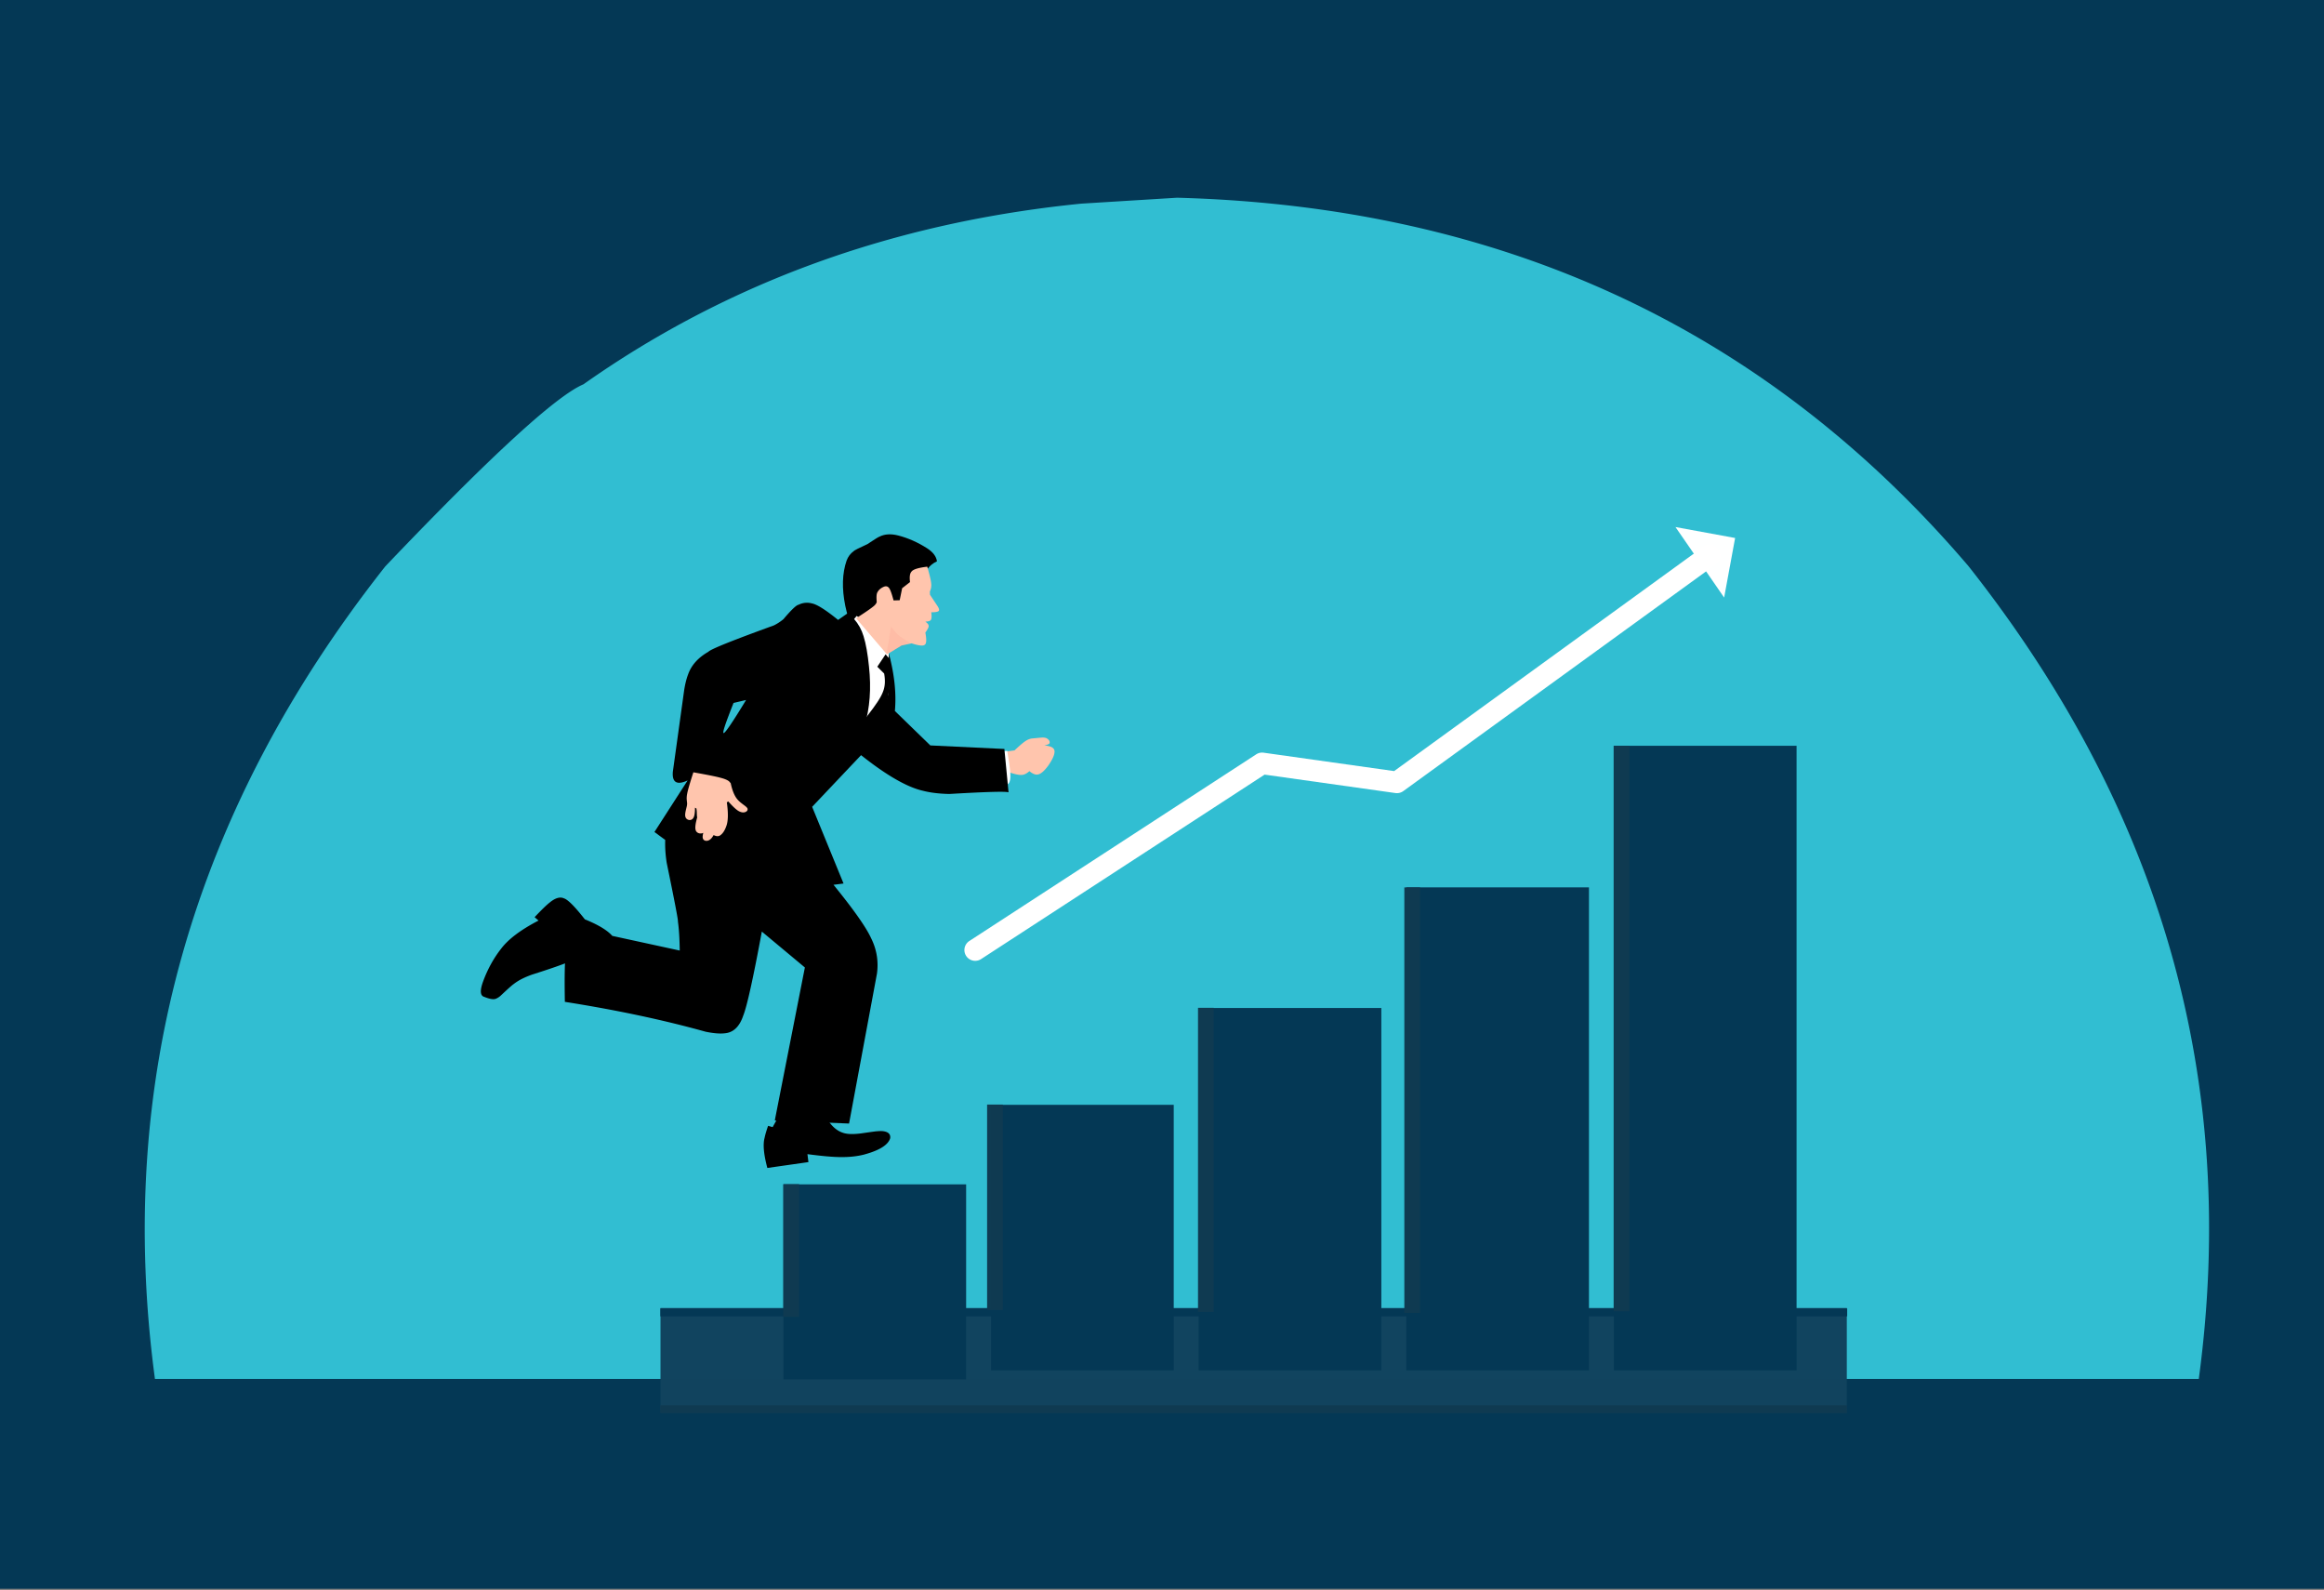
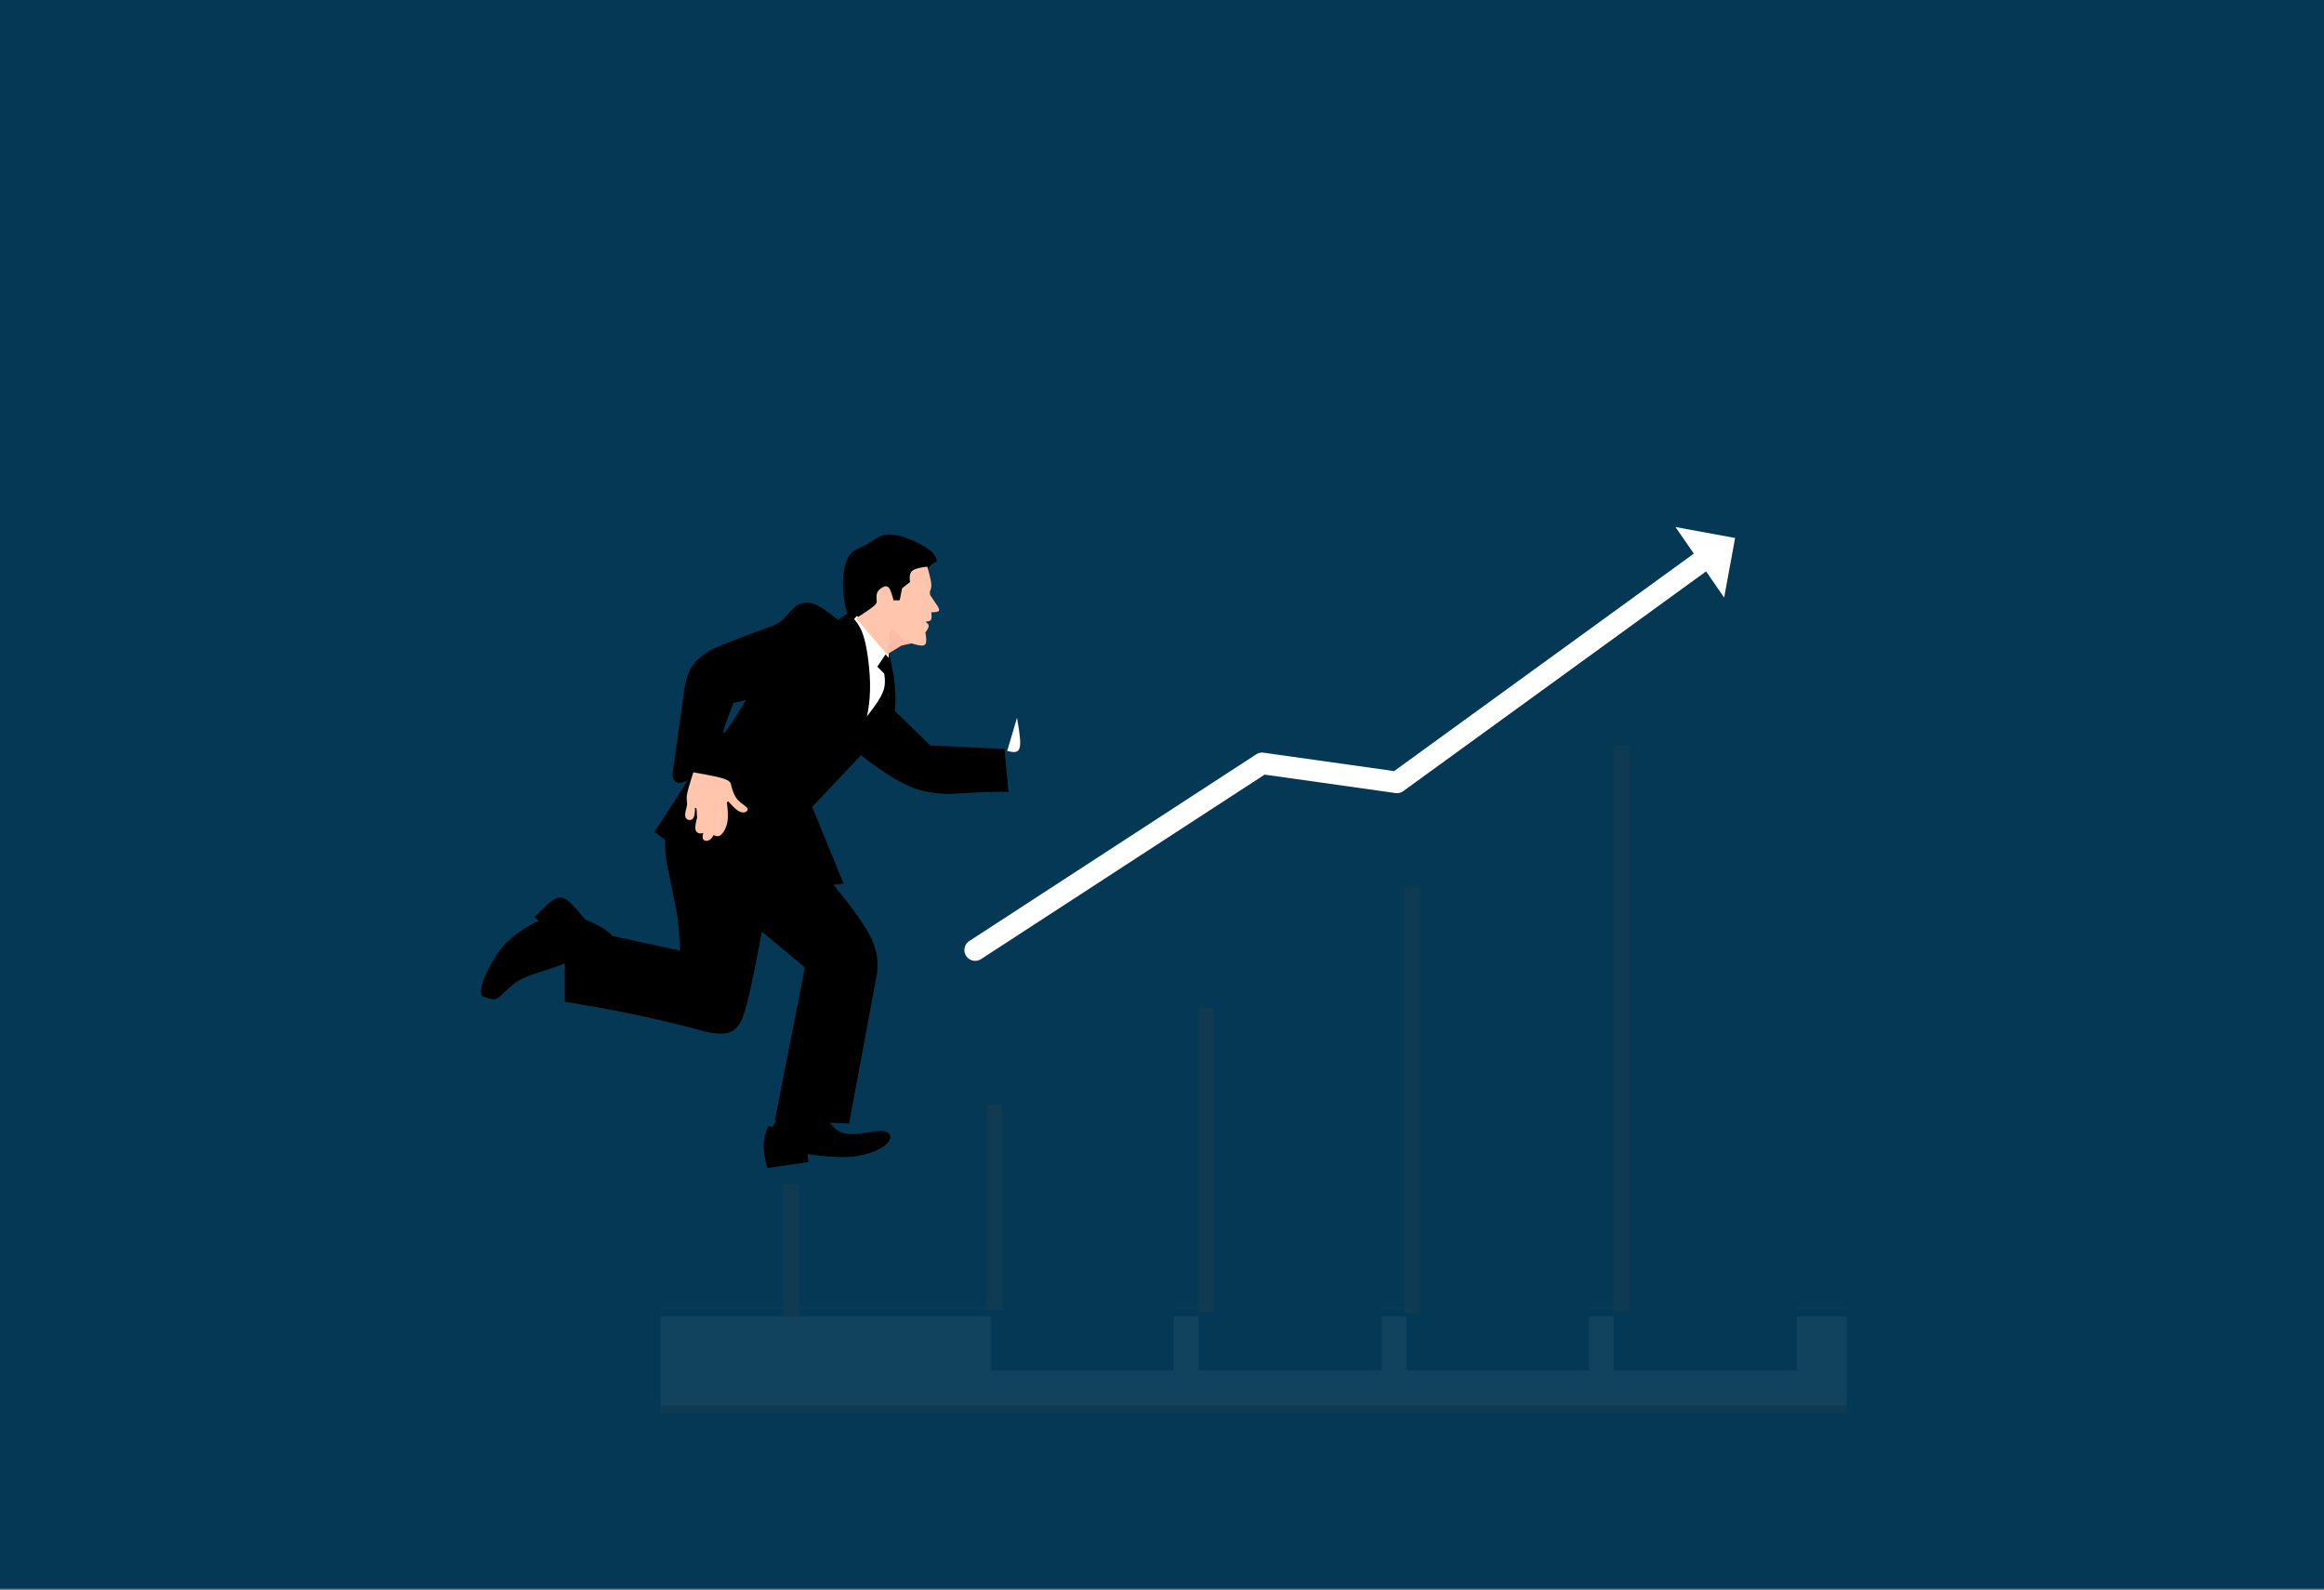
<svg xmlns="http://www.w3.org/2000/svg" width="763" height="522" viewBox="0 0 763 522" fill="none">
  <rect x="0" y="0" width="763" height="522" fill="#808080" stroke="none" />
  <path d="M0-43.488a.488.488 0 0 0-.49.487L-.488 521c0 .269.219.487.489.487l763 .001c.13 0 .254-.051.345-.143a.484.484 0 0 0 .143-.345V-43a.488.488 0 0 0-.488-.488H0z" fill="#043855" />
-   <path d="M386.419 64.901l-31.423 1.941c-41.101 4.102-79.014 14.254-113.739 30.456a322.788 322.788 0 0 0-49.698 28.841c-9.06 3.852-30.74 23.766-65.042 59.742-63.505 80.453-88.72 169.364-75.647 266.732l671.019-.005c13.149-97.369-12.041-186.279-75.571-266.73-66.352-77.783-152.985-118.109-259.899-120.977z" fill="#31BED2" />
  <path d="M216.849 429.329H606.33v33.332l-389.481.001v-33.333z" fill="#11445F" fill-opacity=".996" />
  <path d="M461.692 291.266l29.992.001h29.992v158.537l-59.984.001V291.266zm-68.161 39.588h59.984v118.95l-59.984.001V330.854zm-68.161 31.79h59.984v87.16l-59.984.001v-87.161zm204.483-117.852l29.992.001h29.992v205.011l-59.984.001V244.792z" fill="#043855" />
  <path d="M323.692 312.275l-5.454-3.404 94.192-61.27a3.55 3.55 0 0 1 2.431-.54l44.267 6.236-2.579.641 102.616-74.439a3.55 3.55 0 0 1 4.952.782 3.536 3.536 0 0 1-.784 4.944v.001l-102.616 74.439a3.55 3.55 0 0 1-2.579.641l-44.267-6.235 2.43-.539-94.192 61.27a3.55 3.55 0 0 1-3.815.035 3.538 3.538 0 0 1-1.638-3.44 3.544 3.544 0 0 1 3.958-3.073 3.54 3.54 0 0 1 3.078 3.951z" fill="#fff" />
  <path d="M550.079 172.991l15.981 23.148 3.602-19.551-19.583-3.597z" fill="#fff" fill-opacity=".996" />
-   <path d="M257.208 388.745h59.985v64.014h-59.985v-64.014z" fill="#043855" />
  <path d="M216.756 461.259h389.64v2.603h-389.64v-2.603z" fill="#0F3B52" fill-opacity=".996" />
  <path d="M216.813 429.469h389.64v2.603h-389.64v-2.603z" fill="#043855" />
  <path d="M529.781 244.781h5.173v185.624h-5.173V244.781zm-68.72 46.495h5.173V430.94h-5.173V291.276zm-67.74 39.528l2.586.001h2.587v99.791h-5.173v-99.792zm-69.244 31.758h5.173v67.446h-5.173v-67.446zm-49.552-100.821zM257.17 388.68h5.173v43.54h-5.173v-43.54z" fill="#0F3B52" fill-opacity=".996" />
  <path d="M294.931 175.774c-2.42-.627-4.502-.495-6.247.398-.243.052-1.539.859-3.888 2.424-2.829 1.287-4.344 2.062-4.545 2.327-1.046.765-1.811 1.785-2.293 3.06-1.455 4.189-1.602 9.147-.441 14.874.255 1.213.576 2.472.964 3.776l4.208 3.852c6.525-2.917 10.994-5.5 13.408-7.751 1.241-1.096 2.423-2.442 3.547-4.038.68-.892 2.007-3.107 3.979-6.648.328-.536.66-1.018.999-1.447.773-1.019 1.77-1.802 2.99-2.35-.213-1.625-1.319-3.072-3.319-4.342-3.04-1.925-6.155-3.302-9.347-4.131" fill="#000" />
-   <path d="M338.833 242.388c-.752.089-1.501.394-2.247.914-.694.454-1.86 1.452-3.498 2.995l-2.777.386.751 6.744c2.039.676 3.475.986 4.306.932.802.001 1.667-.411 2.595-1.237 1.068.867 1.959 1.234 2.674 1.101.988-.092 2.174-1.085 3.559-2.98 1.453-2.1 2.124-3.695 2.013-4.786-.076-.511-.365-.903-.867-1.176-.444-.261-1.261-.476-2.452-.648 1.066-.173 1.638-.422 1.716-.749.105-.562-.185-1.062-.871-1.502-.327-.197-.798-.295-1.411-.293a8.52 8.52 0 0 0-.709.036l-2.781.263" fill="#FFC5AD" />
-   <path d="M330.682 246.467l-2.318.17-.903 10.729c1.354.358 2.291.463 2.811.313.63-.145 1.046-.566 1.249-1.262.209-.693.249-1.803.12-3.329-.096-1.282-.415-3.485-.957-6.611" fill="#fff" />
+   <path d="M330.682 246.467c1.354.358 2.291.463 2.811.313.63-.145 1.046-.566 1.249-1.262.209-.693.249-1.803.12-3.329-.096-1.282-.415-3.485-.957-6.611" fill="#fff" />
  <path d="M244.953 229.762l-.008.013c-4.297 7.057-6.734 10.669-7.31 10.834l-.017.004c-.268.054-.159-.668.327-2.167.397-1.26 1.357-3.831 2.881-7.713l4.127-.971zm18.786-31.803a6.322 6.322 0 0 0-1.559.541l-.043.008c-.748.151-2.389 1.726-4.926 4.724a15.99 15.99 0 0 1-3.132 2.045c-13.719 4.975-20.887 7.861-21.505 8.658-3.354 1.911-5.569 4.374-6.645 7.386-.572 1.496-1.016 3.293-1.333 5.391l-3.692 26.609c-.226 2.785.738 3.96 2.892 3.525.571-.116 1.226-.344 1.964-.686h.001l-10.898 16.933 3.54 2.604c-.091 2.35.073 4.87.494 7.56 2.585 12.548 3.809 18.934 3.669 19.156.35 2.489.55 5.687.601 9.594l-22.136-4.814c-1.873-2.11-5.446-4.139-10.72-6.087-2.912 3.126-4.48 7.493-4.706 13.102-.226 3.048-.277 7.927-.153 14.635 16.93 2.665 32.33 5.931 46.2 9.8 2.659.546 4.791.715 6.395.508a6.2 6.2 0 0 0 .636-.095c2.443-.494 4.219-2.391 5.329-5.692 1.23-3.046 3.266-12.242 6.107-27.589l14.132 11.784-9.866 50.148.219.091 24.153.986 9.163-49.229c.551-4.079-.097-7.96-1.942-11.644-1.624-3.559-5.733-9.39-12.328-17.492h.001l3.295-.422-10.31-25.168 16.061-16.961c8.346 6.622 15.124 10.519 20.333 11.692 2.437.629 5.322.979 8.656 1.049 12.067-.708 18.543-.889 19.43-.543l-1.365-14.227-24.313-1.165-11.637-11.312c.518-5.699-.138-11.964-1.967-18.797l-13.258-13.466-3.419 2.383c-4.062-3.302-6.935-5.112-8.621-5.43l-.121-.03a6.185 6.185 0 0 0-2.676-.063z" fill="#000" />
  <path d="M286.107 205.953c-1.076-1.096-2.695-2.355-4.855-3.775l-.834 1.008c1.43 1.63 2.465 3.515 3.106 5.655.762 2.449 1.353 5.762 1.775 9.942.781 7.19.291 13.688-1.47 19.493 3.019-2.581 5.07-4.708 6.153-6.38 1.079-1.563 1.684-3.486 1.814-5.771.042-.586.063-1.241.062-1.966l-.123-5.399c-.011-1.027.009-2.549.057-4.565-2.292-4.088-4.18-6.828-5.662-8.219" fill="#fff" />
  <path d="M304.433 186.005c-2.972.345-4.708.899-5.208 1.66-.515.567-.668 1.698-.458 3.396l-2.585 2.015-.804 3.941-2.009.063c-.602-2.256-1.096-3.616-1.485-4.079-.449-.595-1.062-.711-1.84-.349-.942.43-1.608 1.031-1.997 1.803-.284.481-.352 1.516-.205 3.103-.051.289-.203.573-.456.854-.32.521-2.429 2.029-6.327 4.524l10.147 11.86 4.775-2.914 3.308-.711c2.359.76 3.789.917 4.288.472.591-.323.667-1.661.228-4.012.755-1.049 1.115-1.763 1.082-2.141.023-.445-.343-.929-1.099-1.455 1.028-.025 1.636-.217 1.823-.575.258-.33.302-1.16.132-2.491 1.781.003 2.635-.254 2.563-.771.019-.256-.137-.657-.466-1.206l-2.514-3.782-.038-1.06a4.724 4.724 0 0 0 .434-2.676c-.068-.893-.496-2.71-1.284-5.451m-76.783 67.44c-1.183 3.636-1.87 6.012-2.059 7.128a7.627 7.627 0 0 0-.149 1.38c-.016.177.027.694.129 1.55.012.178.01.361-.006.548a4.854 4.854 0 0 1-.097.618c-.29 1.195-.441 1.862-.451 2.003-.072.442-.093.804-.06 1.087.046.445.222.793.53 1.044a1.49 1.49 0 0 0 1.219.313c.697-.14 1.133-.735 1.309-1.783.113-.599.164-1.343.153-2.232.167.095.321.178.461.247v.001a8.344 8.344 0 0 1 .13 1.173l.034 1.009c.009.16.02.301.035.423.015.122.034.229.056.323a31.248 31.248 0 0 0-.371 1.521 10.42 10.42 0 0 0-.22 1.467c-.057.831.088 1.423.436 1.774.269.286.627.454 1.074.505.213.017.416.007.608-.032.166-.033.324-.088.474-.164h.001c-.211.859-.257 1.459-.138 1.798.08.292.25.512.51.661.266.15.574.2.923.151l.075-.014c.575-.116 1.088-.484 1.539-1.105.162-.218.325-.472.488-.763l.001.001c.601.316 1.132.427 1.593.334.212-.043.409-.129.591-.258.811-.558 1.463-1.539 1.956-2.943.646-1.643.711-4.275.195-7.895h-.001a1.51 1.51 0 0 0 .476-.284v.001c1.658 1.867 2.892 2.972 3.702 3.315.574.273 1.114.358 1.62.256.077-.016.153-.036.228-.06.613-.243.875-.604.788-1.082-.053-.208-.216-.433-.489-.674l-.385-.318a43.112 43.112 0 0 1-1.27-.964 10 10 0 0 1-.736-.649 6.483 6.483 0 0 1-.931-1.126c-.74-1.138-1.325-2.742-1.754-4.81l-.001-.004-.045.128a1.648 1.648 0 0 0-.306-.435c-.431-.495-1.428-.944-2.993-1.345-1.345-.375-4.299-.968-8.865-1.781l-.004-.001v.004l-.002-.033-.001-.008z" fill="#FFC5AD" />
  <path d="M255.278 367.098l-1.614 2.861-1.488-.419c-.578 1.665-.958 2.962-1.14 3.892-.604 2.147-.306 5.457.895 9.93l13.485-1.923-.323-2.609c4.868.643 8.516.963 10.942.961 2.785.029 5.303-.238 7.554-.801 5.102-1.366 7.991-3.161 8.668-5.385.18-1.303-.58-2.072-2.28-2.308-.527-.069-1.258-.059-2.193.031-.022-.025-1.735.207-5.138.697-.788.096-1.509.158-2.164.187-1.454.07-2.673-.053-3.658-.37-2.141-.673-3.969-2.32-5.484-4.941l-15.999.196m-70.206-72.235c-1.295-.585-2.857-.12-4.684 1.394-1.029.796-2.675 2.394-4.938 4.794l1.298 1.104c-5.747 2.973-9.825 6.028-12.234 9.168-2.484 3.151-4.477 6.765-5.979 10.84-1.1 3.025-.955 4.71.433 5.057 1.899.769 3.212.94 3.942.514.425-.177.865-.46 1.32-.849 2.396-2.254 3.834-3.539 4.316-3.856a16.808 16.808 0 0 1 2.802-1.756c.898-.453 1.97-.906 3.215-1.358 5.997-1.901 10.163-3.351 12.497-4.348l4.818-13.9c-3.244-4.139-5.506-6.404-6.785-6.796m105.598-80.103l-2.722 4.069 2.248 2.241c.391 2.223.3 4.107-.272 5.652-.335 1.027-.989 2.274-1.961 3.741l-1.337 1.915-3.033 4.005a17.57 17.57 0 0 0-.818 1.178c-.409.639-.52 1.065-.336 1.28.232.27 1.027.339 2.385.209a5.759 5.759 0 0 0 2.407-.904c1.318-.86 2.328-2.36 3.031-4.499 1.143-3.522 1.838-8.036 2.088-13.541.042-1.497-.067-2.755-.327-3.776l-1.349-1.564" fill="#000" />
  <path d="M292.566 205.622l-1.547 9.027 7.833-3.641c-1.842-1.051-3.156-1.925-3.941-2.621-.755-.646-1.535-1.565-2.34-2.758" fill="#FA5757" fill-opacity=".075" />
</svg>